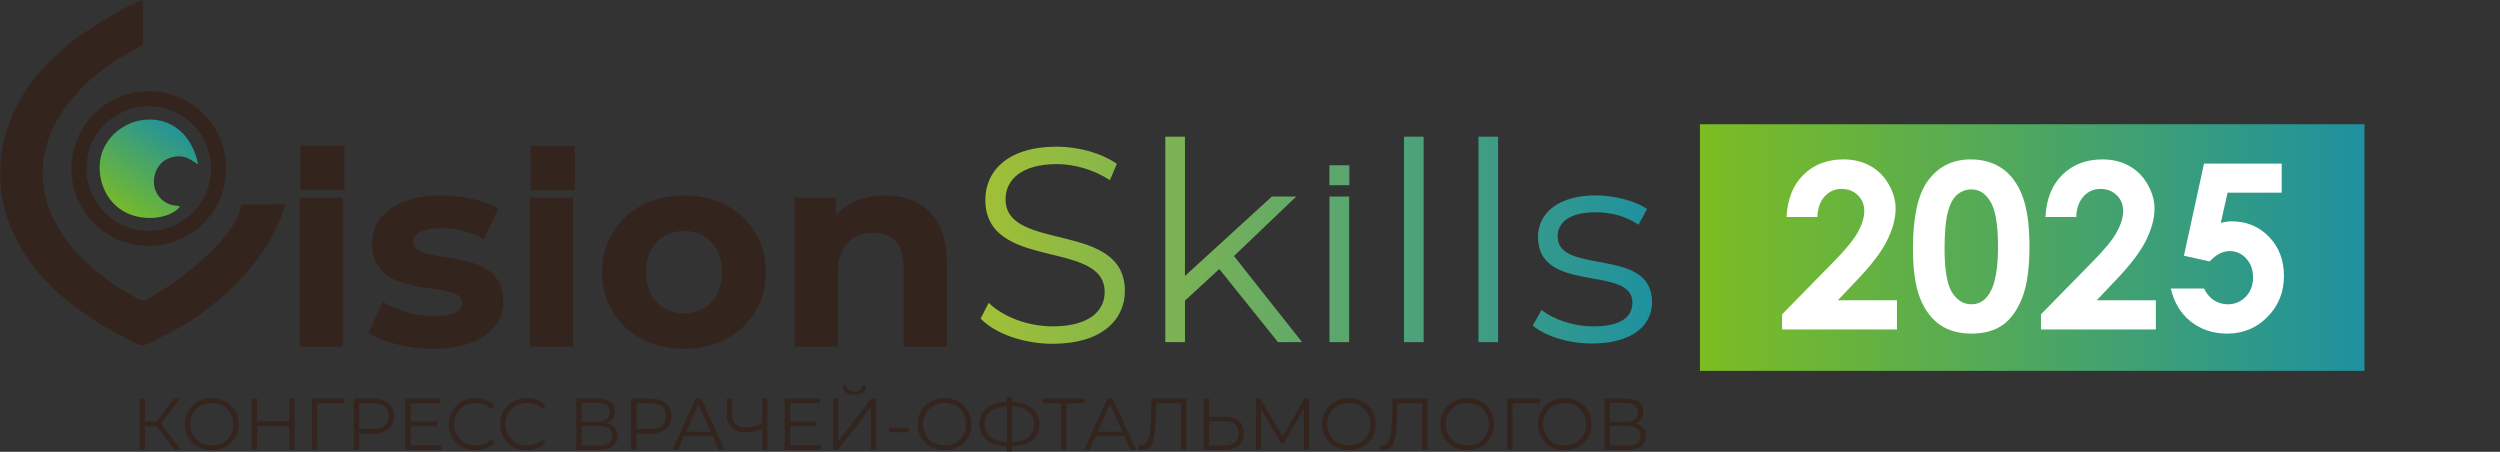
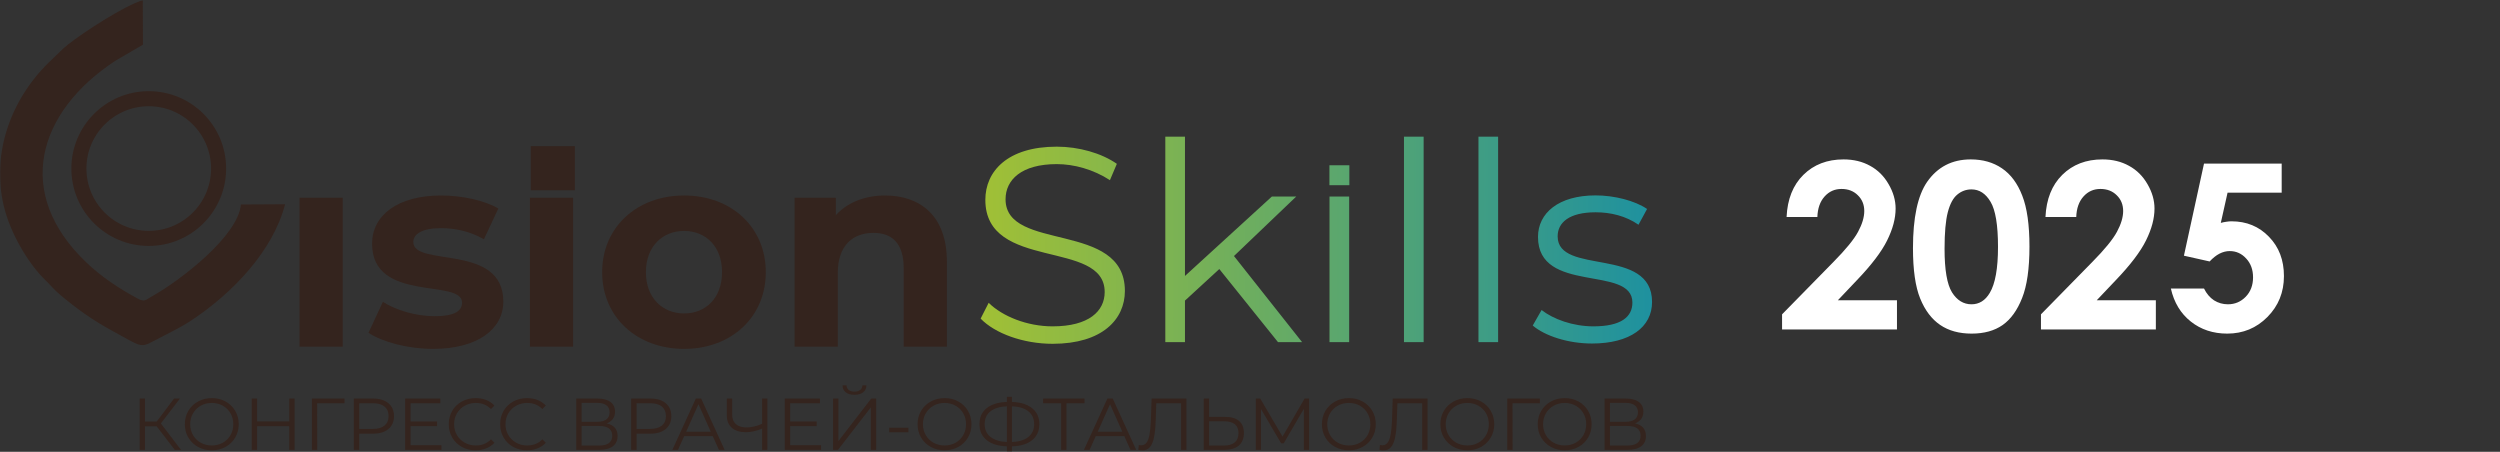
<svg xmlns="http://www.w3.org/2000/svg" width="1328" height="240" viewBox="0 0 1328 240" fill="none">
  <rect x="0" y="0" width="1328" height="240" fill="#333333" stroke="none" />
  <mask id="mask0_6035_3521" style="mask-type:luminance" maskUnits="userSpaceOnUse" x="0" y="0" width="1328" height="240">
    <path d="M1328 0H0V240H1328V0Z" fill="white" />
  </mask>
  <g mask="url(#mask0_6035_3521)">
-     <path fill-rule="evenodd" clip-rule="evenodd" d="M903 66H1256V197H903V66Z" fill="url(#paint0_linear_6035_3521)" />
    <path d="M83.23 226.471H77V238.968H74.195V211.708H77V223.936H83.23L92.459 211.708H95.574L85.45 224.951L96.162 238.968H92.852L83.23 226.471ZM112.515 239.204C109.815 239.204 107.371 238.6 105.175 237.394C102.98 236.185 101.269 234.532 100.035 232.428C98.8 230.323 98.183 227.962 98.183 225.34C98.183 222.718 98.8 220.353 100.035 218.253C101.269 216.148 102.98 214.496 105.175 213.286C107.371 212.081 109.815 211.476 112.515 211.476C115.216 211.476 117.652 212.072 119.818 213.265C121.985 214.463 123.691 216.115 124.938 218.232C126.185 220.349 126.81 222.718 126.81 225.34C126.81 227.962 126.185 230.332 124.938 232.448C123.691 234.561 121.985 236.218 119.818 237.411C117.652 238.608 115.216 239.204 112.515 239.204ZM112.515 236.632C114.674 236.632 116.62 236.147 118.356 235.174C120.096 234.2 121.459 232.85 122.449 231.123C123.434 229.395 123.927 227.469 123.927 225.34C123.927 223.211 123.434 221.285 122.449 219.558C121.459 217.83 120.096 216.48 118.356 215.506C116.62 214.533 114.674 214.044 112.515 214.044C110.361 214.044 108.406 214.533 106.654 215.506C104.902 216.48 103.527 217.83 102.528 219.558C101.53 221.285 101.029 223.211 101.029 225.34C101.029 227.469 101.53 229.395 102.528 231.123C103.527 232.85 104.902 234.2 106.654 235.174C108.406 236.147 110.361 236.632 112.515 236.632ZM156.482 211.708V238.968H153.64V226.392H136.582V238.968H133.703V211.708H136.582V223.861H153.64V211.708H156.482ZM183.005 214.202H168.478L168.519 238.968H165.673V211.708H183.005V214.202ZM198.153 211.708C201.632 211.708 204.358 212.541 206.33 214.202C208.306 215.863 209.291 218.149 209.291 221.057C209.291 223.965 208.306 226.243 206.33 227.892C204.358 229.54 201.632 230.365 198.153 230.365H190.829V238.968H187.95V211.708H198.153ZM198.074 227.834C200.775 227.834 202.838 227.241 204.267 226.061C205.696 224.88 206.408 223.211 206.408 221.057C206.408 218.849 205.696 217.155 204.267 215.974C202.838 214.794 200.775 214.202 198.074 214.202H190.829V227.834H198.074ZM234.485 236.479V238.968H215.211V211.708H233.905V214.202H218.09V223.899H232.19V226.351H218.09V236.479H234.485ZM252.636 239.204C249.935 239.204 247.5 238.608 245.333 237.411C243.163 236.218 241.464 234.561 240.23 232.448C239 230.332 238.383 227.962 238.383 225.34C238.383 222.718 239 220.349 240.23 218.232C241.464 216.115 243.171 214.463 245.354 213.265C247.533 212.072 249.973 211.476 252.673 211.476C254.699 211.476 256.567 211.811 258.282 212.487C259.993 213.162 261.451 214.152 262.644 215.448L260.813 217.279C258.684 215.125 255.995 214.044 252.752 214.044C250.598 214.044 248.635 214.537 246.87 215.527C245.105 216.513 243.722 217.863 242.724 219.574C241.725 221.289 241.224 223.211 241.224 225.34C241.224 227.469 241.725 229.387 242.724 231.102C243.722 232.817 245.105 234.167 246.87 235.153C248.635 236.139 250.598 236.632 252.752 236.632C256.024 236.632 258.709 235.543 260.813 233.364L262.644 235.19C261.451 236.491 259.989 237.485 258.261 238.173C256.534 238.861 254.662 239.204 252.636 239.204ZM279.934 239.204C277.233 239.204 274.801 238.608 272.631 237.411C270.464 236.218 268.762 234.561 267.532 232.448C266.297 230.332 265.68 227.962 265.68 225.34C265.68 222.718 266.297 220.349 267.532 218.232C268.762 216.115 270.469 214.463 272.652 213.265C274.83 212.072 277.274 211.476 279.975 211.476C281.997 211.476 283.865 211.811 285.58 212.487C287.295 213.162 288.748 214.152 289.941 215.448L288.111 217.279C285.981 215.125 283.297 214.044 280.05 214.044C277.896 214.044 275.936 214.537 274.172 215.527C272.403 216.513 271.024 217.863 270.021 219.574C269.023 221.289 268.522 223.211 268.522 225.34C268.522 227.469 269.023 229.387 270.021 231.102C271.024 232.817 272.403 234.167 274.172 235.153C275.936 236.139 277.896 236.632 280.05 236.632C283.322 236.632 286.01 235.543 288.111 233.364L289.941 235.19C288.748 236.491 287.286 237.485 285.559 238.173C283.836 238.861 281.959 239.204 279.934 239.204ZM322.264 224.909C324.161 225.299 325.602 226.061 326.588 227.188C327.574 228.318 328.067 229.793 328.067 231.607C328.067 233.973 327.23 235.791 325.557 237.063C323.883 238.334 321.423 238.968 318.175 238.968H306.105V211.708H317.438C320.346 211.708 322.616 212.304 324.252 213.502C325.888 214.695 326.704 216.422 326.704 218.679C326.704 220.212 326.315 221.504 325.536 222.557C324.757 223.609 323.668 224.392 322.264 224.909ZM308.946 224.056H317.28C319.385 224.056 321 223.625 322.127 222.768C323.258 221.914 323.825 220.668 323.825 219.031C323.825 217.395 323.258 216.148 322.127 215.291C321 214.434 319.385 214.007 317.28 214.007H308.946V224.056ZM318.175 236.673C322.877 236.673 325.225 234.921 325.225 231.417C325.225 227.987 322.877 226.272 318.175 226.272H308.946V236.673H318.175ZM345.477 211.708C348.956 211.708 351.682 212.541 353.654 214.202C355.625 215.863 356.611 218.149 356.611 221.057C356.611 223.965 355.625 226.243 353.654 227.892C351.682 229.54 348.956 230.365 345.477 230.365H338.153V238.968H335.274V211.708H345.477ZM345.398 227.834C348.099 227.834 350.162 227.241 351.591 226.061C353.016 224.88 353.732 223.211 353.732 221.057C353.732 218.849 353.016 217.155 351.591 215.974C350.162 214.794 348.099 214.202 345.398 214.202H338.153V227.834H345.398ZM378.615 231.686H363.429L360.157 238.968H357.158L369.622 211.708H372.464L384.924 238.968H381.887L378.615 231.686ZM377.567 229.35L371.022 214.707L364.482 229.35H377.567ZM407.628 211.708V238.968H404.823V227.676C401.866 228.948 398.995 229.586 396.22 229.586C393.026 229.586 390.541 228.807 388.759 227.246C386.982 225.692 386.092 223.509 386.092 220.705V211.708H388.938V220.394C388.938 222.494 389.596 224.131 390.922 225.299C392.247 226.471 394.103 227.051 396.489 227.051C399.219 227.051 401.994 226.405 404.823 225.104V211.708H407.628ZM436.135 236.479V238.968H416.856V211.708H435.551V214.202H419.74V223.899H433.836V226.351H419.74V236.479H436.135ZM442.522 211.708H445.364V234.296L462.811 211.708H465.42V238.968H462.579V216.422L445.132 238.968H442.522V211.708ZM453.893 209.724C451.946 209.724 450.409 209.281 449.278 208.398C448.151 207.516 447.571 206.286 447.547 204.699H449.688C449.713 205.739 450.102 206.555 450.856 207.151C451.61 207.748 452.621 208.05 453.893 208.05C455.139 208.05 456.146 207.748 456.912 207.151C457.679 206.555 458.072 205.739 458.097 204.699H460.243C460.218 206.286 459.63 207.516 458.49 208.398C457.347 209.281 455.815 209.724 453.893 209.724ZM472.355 227.208H482.557V229.623H472.355V227.208ZM501.757 239.204C499.056 239.204 496.608 238.6 494.412 237.394C492.221 236.185 490.506 234.532 489.276 232.428C488.041 230.323 487.424 227.962 487.424 225.34C487.424 222.718 488.041 220.353 489.276 218.253C490.506 216.148 492.221 214.496 494.412 213.286C496.608 212.081 499.056 211.476 501.757 211.476C504.453 211.476 506.889 212.072 509.059 213.265C511.226 214.463 512.932 216.115 514.179 218.232C515.426 220.349 516.047 222.718 516.047 225.34C516.047 227.962 515.426 230.332 514.179 232.448C512.932 234.561 511.226 236.218 509.059 237.411C506.889 238.608 504.453 239.204 501.757 239.204ZM501.757 236.632C503.911 236.632 505.857 236.147 507.597 235.174C509.337 234.2 510.7 232.85 511.686 231.123C512.671 229.395 513.164 227.469 513.164 225.34C513.164 223.211 512.671 221.285 511.686 219.558C510.7 217.83 509.337 216.48 507.597 215.506C505.857 214.533 503.911 214.044 501.757 214.044C499.598 214.044 497.647 214.533 495.895 215.506C494.143 216.48 492.768 217.83 491.765 219.558C490.767 221.285 490.266 223.211 490.266 225.34C490.266 227.469 490.767 229.395 491.765 231.123C492.768 232.85 494.143 234.2 495.895 235.174C497.647 236.147 499.598 236.632 501.757 236.632ZM552.11 225.299C552.11 228.911 550.83 231.744 548.274 233.811C545.714 235.874 542.139 236.972 537.542 237.1V239.904H534.857V237.1C530.264 236.947 526.685 235.841 524.129 233.79C521.569 231.74 520.293 228.911 520.293 225.299C520.293 221.691 521.569 218.862 524.129 216.811C526.685 214.761 530.264 213.655 534.857 213.502V210.776H537.542V213.502C542.115 213.655 545.681 214.765 548.254 216.832C550.826 218.895 552.11 221.716 552.11 225.299ZM537.542 234.801C541.307 234.648 544.215 233.753 546.269 232.117C548.32 230.481 549.343 228.207 549.343 225.299C549.343 222.391 548.311 220.121 546.249 218.485C544.186 216.848 541.282 215.966 537.542 215.838V234.801ZM523.056 225.299C523.056 228.207 524.087 230.472 526.154 232.096C528.217 233.72 531.117 234.623 534.857 234.801V215.838C531.067 215.991 528.151 216.882 526.113 218.505C524.075 220.129 523.056 222.391 523.056 225.299ZM576.098 214.202H566.517V238.968H563.675V214.202H554.094V211.708H576.098V214.202ZM597.244 231.686H582.054L578.786 238.968H575.783L588.247 211.708H591.089L603.553 238.968H600.517L597.244 231.686ZM596.192 229.35L589.647 214.707L583.107 229.35H596.192ZM630.229 211.708V238.968H627.387V214.202H614.223L613.913 223.315C613.78 227.08 613.478 230.108 612.997 232.407C612.517 234.706 611.784 236.421 610.798 237.547C609.808 238.678 608.499 239.242 606.863 239.242C606.162 239.242 605.433 239.15 604.684 238.968L604.916 236.4C605.359 236.504 605.786 236.553 606.2 236.553C607.343 236.553 608.271 236.102 608.983 235.19C609.7 234.283 610.238 232.875 610.599 230.965C610.963 229.06 611.212 226.533 611.34 223.393L611.73 211.708H630.229ZM650.829 221.446C654.047 221.446 656.508 222.171 658.21 223.625C659.908 225.079 660.758 227.208 660.758 230.013C660.758 232.945 659.859 235.174 658.053 236.69C656.251 238.21 653.645 238.968 650.245 238.968H639.421V211.708H642.262V221.446H650.829ZM650.166 236.673C652.684 236.673 654.598 236.114 655.911 234.996C657.224 233.882 657.879 232.233 657.879 230.05C657.879 225.87 655.306 223.783 650.166 223.783H642.262V236.673H650.166ZM695.379 211.708V238.968H692.616V217.163L681.908 235.505H680.541L669.833 217.279V238.968H667.07V211.708H669.444L681.283 231.922L693.005 211.708H695.379ZM716.525 239.204C713.828 239.204 711.38 238.6 709.185 237.394C706.99 236.185 705.279 234.532 704.044 232.428C702.81 230.323 702.197 227.962 702.197 225.34C702.197 222.718 702.81 220.353 704.044 218.253C705.279 216.148 706.99 214.496 709.185 213.286C711.38 212.081 713.828 211.476 716.525 211.476C719.226 211.476 721.661 212.072 723.828 213.265C725.998 214.463 727.705 216.115 728.948 218.232C730.195 220.349 730.82 222.718 730.82 225.34C730.82 227.962 730.195 230.332 728.948 232.448C727.705 234.561 725.998 236.218 723.828 237.411C721.661 238.608 719.226 239.204 716.525 239.204ZM716.525 236.632C718.683 236.632 720.63 236.147 722.366 235.174C724.11 234.2 725.472 232.85 726.458 231.123C727.444 229.395 727.937 227.469 727.937 225.34C727.937 223.211 727.444 221.285 726.458 219.558C725.472 217.83 724.11 216.48 722.366 215.506C720.63 214.533 718.683 214.044 716.525 214.044C714.371 214.044 712.42 214.533 710.664 215.506C708.912 216.48 707.536 217.83 706.538 219.558C705.54 221.285 705.039 223.211 705.039 225.34C705.039 227.469 705.54 229.395 706.538 231.123C707.536 232.85 708.912 234.2 710.664 235.174C712.42 236.147 714.371 236.632 716.525 236.632ZM758.312 211.708V238.968H755.471V214.202H742.307L741.996 223.315C741.867 227.08 741.561 230.108 741.08 232.407C740.6 234.706 739.867 236.421 738.881 237.547C737.895 238.678 736.582 239.242 734.946 239.242C734.246 239.242 733.521 239.15 732.767 238.968L732.999 236.4C733.442 236.504 733.869 236.553 734.283 236.553C735.426 236.553 736.354 236.102 737.071 235.19C737.783 234.283 738.322 232.875 738.686 230.965C739.051 229.06 739.295 226.533 739.428 223.393L739.813 211.708H758.312ZM779.459 239.204C776.758 239.204 774.314 238.6 772.118 237.394C769.923 236.185 768.212 234.532 766.978 232.428C765.743 230.323 765.126 227.962 765.126 225.34C765.126 222.718 765.743 220.353 766.978 218.253C768.212 216.148 769.923 214.496 772.118 213.286C774.314 212.081 776.758 211.476 779.459 211.476C782.159 211.476 784.595 212.072 786.761 213.265C788.928 214.463 790.634 216.115 791.881 218.232C793.128 220.349 793.749 222.718 793.749 225.34C793.749 227.962 793.128 230.332 791.881 232.448C790.634 234.561 788.928 236.218 786.761 237.411C784.595 238.608 782.159 239.204 779.459 239.204ZM779.459 236.632C781.613 236.632 783.559 236.147 785.299 235.174C787.039 234.2 788.402 232.85 789.388 231.123C790.378 229.395 790.871 227.469 790.871 225.34C790.871 223.211 790.378 221.285 789.388 219.558C788.402 217.83 787.039 216.48 785.299 215.506C783.559 214.533 781.613 214.044 779.459 214.044C777.305 214.044 775.349 214.533 773.597 215.506C771.845 216.48 770.47 217.83 769.472 219.558C768.469 221.285 767.972 223.211 767.972 225.34C767.972 227.469 768.469 229.395 769.472 231.123C770.47 232.85 771.845 234.2 773.597 235.174C775.349 236.147 777.305 236.632 779.459 236.632ZM817.973 214.202H803.446L803.488 238.968H800.642V211.708H817.973V214.202ZM831.175 239.204C828.474 239.204 826.03 238.6 823.835 237.394C821.639 236.185 819.929 234.532 818.694 232.428C817.46 230.323 816.843 227.962 816.843 225.34C816.843 222.718 817.46 220.353 818.694 218.253C819.929 216.148 821.639 214.496 823.835 213.286C826.03 212.081 828.474 211.476 831.175 211.476C833.876 211.476 836.311 212.072 838.478 213.265C840.644 214.463 842.351 216.115 843.598 218.232C844.844 220.349 845.466 222.718 845.466 225.34C845.466 227.962 844.844 230.332 843.598 232.448C842.351 234.561 840.644 236.218 838.478 237.411C836.311 238.608 833.876 239.204 831.175 239.204ZM831.175 236.632C833.329 236.632 835.276 236.147 837.015 235.174C838.755 234.2 840.118 232.85 841.108 231.123C842.094 229.395 842.587 227.469 842.587 225.34C842.587 223.211 842.094 221.285 841.108 219.558C840.118 217.83 838.755 216.48 837.015 215.506C835.276 214.533 833.329 214.044 831.175 214.044C829.021 214.044 827.066 214.533 825.314 215.506C823.561 216.48 822.186 217.83 821.188 219.558C820.19 221.285 819.688 223.211 819.688 225.34C819.688 227.469 820.19 229.395 821.188 231.123C822.186 232.85 823.561 234.2 825.314 235.174C827.066 236.147 829.021 236.632 831.175 236.632ZM868.522 224.909C870.419 225.299 871.86 226.061 872.846 227.188C873.832 228.318 874.325 229.793 874.325 231.607C874.325 233.973 873.488 235.791 871.815 237.063C870.137 238.334 867.681 238.968 864.433 238.968H852.363V211.708H863.692C866.6 211.708 868.874 212.304 870.51 213.502C872.146 214.695 872.962 216.422 872.962 218.679C872.962 220.212 872.573 221.504 871.794 222.557C871.015 223.609 869.926 224.392 868.522 224.909ZM855.204 224.056H863.538C865.639 224.056 867.254 223.625 868.385 222.768C869.516 221.914 870.079 220.668 870.079 219.031C870.079 217.395 869.516 216.148 868.385 215.291C867.254 214.434 865.639 214.007 863.538 214.007H855.204V224.056ZM864.433 236.673C869.131 236.673 871.483 234.921 871.483 231.417C871.483 227.987 869.131 226.272 864.433 226.272H855.204V236.673H864.433Z" fill="#34241E" />
    <path fill-rule="evenodd" clip-rule="evenodd" d="M79.017 52.43C99.508 52.43 116.119 69.044 116.119 89.536C116.119 110.028 99.508 126.638 79.017 126.638C58.525 126.638 41.91 110.028 41.91 89.536C41.91 69.044 58.525 52.43 79.017 52.43Z" stroke="#34241E" stroke-width="8.003" stroke-miterlimit="22.926" />
    <path fill-rule="evenodd" clip-rule="evenodd" d="M151.452 108.495C145.007 133.274 123.682 155.642 101.587 170.231C95.295 174.386 88.539 177.447 81.481 181.225C74.489 184.969 74.915 184.05 59.796 175.832C49.088 170.012 40.849 164.072 31.948 156.607C28.717 153.898 26.923 151.541 23.928 148.642C15.354 140.341 5.512 124.31 1.958 109.199C-4.861 80.195 6.705 50.897 27.752 31.432C30.427 28.959 32.913 26.196 36.044 23.711C44.172 17.265 65.802 3.128 75.839 0.096L75.939 23.732L61.283 32.281C19.976 59.392 7.09 102.555 45.953 139.496C53.831 146.985 62.853 153.045 72.832 158.43C76.883 160.617 77.02 159.499 80.739 157.415C95.685 149.044 126.499 125.457 127.97 108.627L151.452 108.495Z" fill="#34241E" />
-     <path fill-rule="evenodd" clip-rule="evenodd" d="M105.259 87.344L102.674 85.699C101.763 85.057 100.855 84.539 99.845 84.084C97.923 83.222 96.175 82.862 93.694 83.094C80.148 84.357 77.323 102.794 89.369 108.216C92.206 109.492 93.068 108.838 95.636 109.683C90.67 116.381 74.167 118.626 63.621 110.942C52.987 103.192 50.759 88.681 54.851 79.378C64.122 58.302 98.747 55.556 105.259 87.344Z" fill="url(#paint1_linear_6035_3521)" />
-     <path fill-rule="evenodd" clip-rule="evenodd" d="M159.547 77.412V100.841H182.976V77.412H159.547Z" fill="#34241E" />
    <path d="M470.182 103.844C459.445 103.844 450.179 107.522 443.999 114.286V105.02H422.086V184.15H445.03V145.026C445.03 130.466 452.971 123.702 464.002 123.702C474.15 123.702 480.036 129.584 480.036 142.379V184.15H502.98V138.85C502.98 114.73 488.859 103.844 470.182 103.844Z" fill="#34241E" />
    <path d="M363.402 166.5C351.933 166.5 343.105 158.265 343.105 144.587C343.105 130.905 351.933 122.67 363.402 122.67C374.872 122.67 383.55 130.905 383.55 144.587C383.55 158.265 374.872 166.5 363.402 166.5ZM363.402 185.326C388.554 185.326 406.789 168.409 406.789 144.587C406.789 120.757 388.554 103.844 363.402 103.844C338.251 103.844 319.867 120.757 319.867 144.587C319.867 168.409 338.251 185.326 363.402 185.326Z" fill="#34241E" />
    <path d="M281.48 184.149H304.425V105.02H281.48V184.149Z" fill="#34241E" />
    <path d="M230.003 185.326C253.685 185.326 267.362 174.884 267.362 160.175C267.362 128.996 219.56 142.085 219.56 128.552C219.56 124.435 223.976 121.2 234.27 121.2C241.477 121.2 249.273 122.67 257.069 127.082L264.715 110.757C257.214 106.346 245.156 103.844 234.27 103.844C211.181 103.844 197.648 114.436 197.648 129.435C197.648 161.061 245.45 147.797 245.45 160.763C245.45 165.174 241.477 167.97 230.885 167.97C221.18 167.97 210.443 164.88 203.385 160.324L195.738 176.793C203.091 181.648 216.624 185.326 230.003 185.326Z" fill="#34241E" />
    <path d="M159.109 184.149H182.053V105.02H159.109V184.149Z" fill="#34241E" />
    <path fill-rule="evenodd" clip-rule="evenodd" d="M281.934 77.635V101.059H305.358V77.635H281.934Z" fill="#34241E" />
    <path d="M845.66 182.477C865.808 182.477 877.576 173.803 877.576 160.423C877.576 130.735 827.421 146.472 827.421 125.562C827.421 118.205 833.598 112.766 847.569 112.766C855.514 112.766 863.604 114.676 870.369 119.381L874.929 111.002C868.459 106.59 857.573 103.794 847.569 103.794C827.861 103.794 816.983 113.21 816.983 125.856C816.983 156.451 867.133 140.59 867.133 160.713C867.133 168.364 861.102 173.359 846.397 173.359C835.511 173.359 825.069 169.536 818.893 164.686L814.187 172.92C820.512 178.363 832.864 182.477 845.66 182.477ZM785.361 181.743H795.799V72.615H785.361V181.743ZM745.794 181.743H756.237V72.615H745.794V181.743ZM706.235 181.743H716.674V104.382H706.235V181.743ZM678.875 181.743H691.671L655.488 136.004L688.581 104.382H675.636L629.454 146.592V72.615H619.015V181.743H629.454V159.682L647.697 142.918L678.875 181.743ZM559.151 182.626C585.484 182.626 597.542 169.685 597.542 154.537C597.542 117.033 534.149 134.091 534.149 105.853C534.149 95.555 542.537 87.175 561.359 87.175C570.476 87.175 580.774 89.967 589.597 95.704L593.275 87.026C585.041 81.289 572.978 77.909 561.359 77.909C535.18 77.909 523.412 90.999 523.412 106.151C523.412 144.243 586.805 126.887 586.805 155.125C586.805 165.274 578.421 173.359 559.151 173.359C545.623 173.359 532.533 168.07 525.181 160.858L520.914 169.242C528.561 177.187 543.709 182.626 559.151 182.626ZM706.19 87.78V98.372H716.777V87.78H706.19ZM845.66 182.477C865.808 182.477 877.576 173.803 877.576 160.423C877.576 130.735 827.421 146.472 827.421 125.562C827.421 118.205 833.598 112.766 847.569 112.766C855.514 112.766 863.604 114.676 870.369 119.381L874.929 111.002C868.459 106.59 857.573 103.794 847.569 103.794C827.861 103.794 816.983 113.21 816.983 125.856C816.983 156.451 867.133 140.59 867.133 160.713C867.133 168.364 861.102 173.359 846.397 173.359C835.511 173.359 825.069 169.536 818.893 164.686L814.187 172.92C820.512 178.363 832.864 182.477 845.66 182.477ZM785.361 181.743H795.799V72.615H785.361V181.743ZM745.794 181.743H756.237V72.615H745.794V181.743ZM706.235 181.743H716.674V104.382H706.235V181.743ZM678.875 181.743H691.671L655.488 136.004L688.581 104.382H675.64L629.454 146.592V72.615H619.015V181.743H629.454V159.682L647.697 142.918L678.875 181.743ZM559.151 182.626C585.484 182.626 597.542 169.685 597.542 154.537C597.542 117.033 534.149 134.091 534.149 105.853C534.149 95.555 542.537 87.175 561.359 87.175C570.476 87.175 580.774 89.967 589.597 95.704L593.275 87.026C585.041 81.289 572.978 77.909 561.359 77.909C535.18 77.909 523.412 90.999 523.412 106.151C523.412 144.243 586.805 126.887 586.805 155.125C586.805 165.274 578.421 173.359 559.151 173.359C545.623 173.359 532.533 168.07 525.181 160.858L520.914 169.242C528.561 177.187 543.709 182.626 559.151 182.626ZM706.19 87.78V98.372H716.777V87.78H706.19Z" fill="url(#paint2_linear_6035_3521)" />
    <path d="M965.383 115.284H949.031C949.47 105.78 952.445 98.313 957.956 92.883C963.506 87.412 970.614 84.677 979.279 84.677C984.629 84.677 989.341 85.815 993.414 88.091C997.527 90.327 1000.8 93.582 1003.24 97.854C1005.71 102.087 1006.95 106.399 1006.95 110.792C1006.95 116.023 1005.45 121.653 1002.46 127.682C999.503 133.712 994.073 140.839 986.167 149.065L976.284 159.487H1007.67V175H946.635V166.974L973.888 139.182C980.477 132.514 984.849 127.163 987.005 123.13C989.201 119.057 990.299 115.384 990.299 112.109C990.299 108.715 989.161 105.92 986.885 103.724C984.649 101.488 981.754 100.37 978.201 100.37C974.607 100.37 971.612 101.707 969.216 104.383C966.82 107.058 965.543 110.692 965.383 115.284ZM1046.84 84.677C1053.27 84.677 1058.8 86.254 1063.43 89.409C1068.1 92.563 1071.7 97.395 1074.21 103.904C1076.77 110.372 1078.05 119.397 1078.05 130.977C1078.05 142.676 1076.75 151.78 1074.15 158.289C1071.6 164.798 1068.14 169.589 1063.79 172.664C1059.44 175.699 1053.95 177.216 1047.32 177.216C1040.69 177.216 1035.12 175.679 1030.61 172.604C1026.1 169.53 1022.56 164.858 1020.01 158.589C1017.45 152.319 1016.17 143.395 1016.17 131.815C1016.17 115.643 1018.67 103.924 1023.66 96.656C1029.21 88.67 1036.94 84.677 1046.84 84.677ZM1047.26 100.609C1044.43 100.609 1041.91 101.528 1039.71 103.365C1037.52 105.161 1035.84 108.276 1034.68 112.708C1033.52 117.141 1032.95 123.629 1032.95 132.174C1032.95 143.315 1034.26 151.022 1036.9 155.294C1039.57 159.527 1043.03 161.643 1047.26 161.643C1051.33 161.643 1054.57 159.627 1056.96 155.594C1059.88 150.722 1061.34 142.576 1061.34 131.156C1061.34 119.576 1060.02 111.59 1057.38 107.198C1054.79 102.806 1051.41 100.609 1047.26 100.609ZM1102.9 115.284H1086.55C1086.99 105.78 1089.97 98.313 1095.48 92.883C1101.03 87.412 1108.13 84.677 1116.8 84.677C1122.15 84.677 1126.86 85.815 1130.93 88.091C1135.05 90.327 1138.32 93.582 1140.76 97.854C1143.23 102.087 1144.47 106.399 1144.47 110.792C1144.47 116.023 1142.97 121.653 1139.98 127.682C1137.02 133.712 1131.59 140.839 1123.69 149.065L1113.8 159.487H1145.19V175H1084.16V166.974L1111.41 139.182C1118 132.514 1122.37 127.163 1124.53 123.13C1126.72 119.057 1127.82 115.384 1127.82 112.109C1127.82 108.715 1126.68 105.92 1124.41 103.724C1122.17 101.488 1119.28 100.37 1115.72 100.37C1112.13 100.37 1109.13 101.707 1106.74 104.383C1104.34 107.058 1103.06 110.692 1102.9 115.284ZM1170.77 86.893H1212.03V102.346H1183.28L1179.69 118.398C1180.69 118.119 1181.67 117.919 1182.62 117.799C1183.58 117.64 1184.5 117.56 1185.38 117.56C1193.37 117.56 1199.99 120.295 1205.27 125.766C1210.58 131.196 1213.23 138.164 1213.23 146.669C1213.23 155.254 1210.3 162.502 1204.43 168.411C1198.6 174.281 1191.49 177.216 1183.1 177.216C1175.6 177.216 1169.15 175.08 1163.76 170.807C1158.37 166.535 1154.83 160.685 1153.16 153.258H1170.77C1172.12 156.013 1173.9 158.109 1176.1 159.547C1178.33 160.944 1180.79 161.643 1183.46 161.643C1187.18 161.643 1190.33 160.306 1192.93 157.63C1195.52 154.955 1196.82 151.521 1196.82 147.328C1196.82 143.255 1195.6 139.921 1193.17 137.326C1190.77 134.69 1187.86 133.372 1184.42 133.372C1182.59 133.372 1180.77 133.832 1178.97 134.75C1177.21 135.668 1175.48 137.046 1173.76 138.883L1160.1 135.828L1170.77 86.893Z" fill="white" />
  </g>
  <defs>
    <linearGradient id="paint0_linear_6035_3521" x1="903" y1="131.5" x2="1256" y2="131.5" gradientUnits="userSpaceOnUse">
      <stop stop-color="#7DBD21" />
      <stop offset="1" stop-color="#1E919F" />
    </linearGradient>
    <linearGradient id="paint1_linear_6035_3521" x1="61" y1="111.5" x2="92.5" y2="66.5" gradientUnits="userSpaceOnUse">
      <stop stop-color="#79BB27" />
      <stop offset="0.94" stop-color="#279594" />
    </linearGradient>
    <linearGradient id="paint2_linear_6035_3521" x1="520.914" y1="127.62" x2="877.576" y2="127.62" gradientUnits="userSpaceOnUse">
      <stop stop-color="#A1C035" />
      <stop offset="1" stop-color="#1E919F" />
    </linearGradient>
  </defs>
</svg>